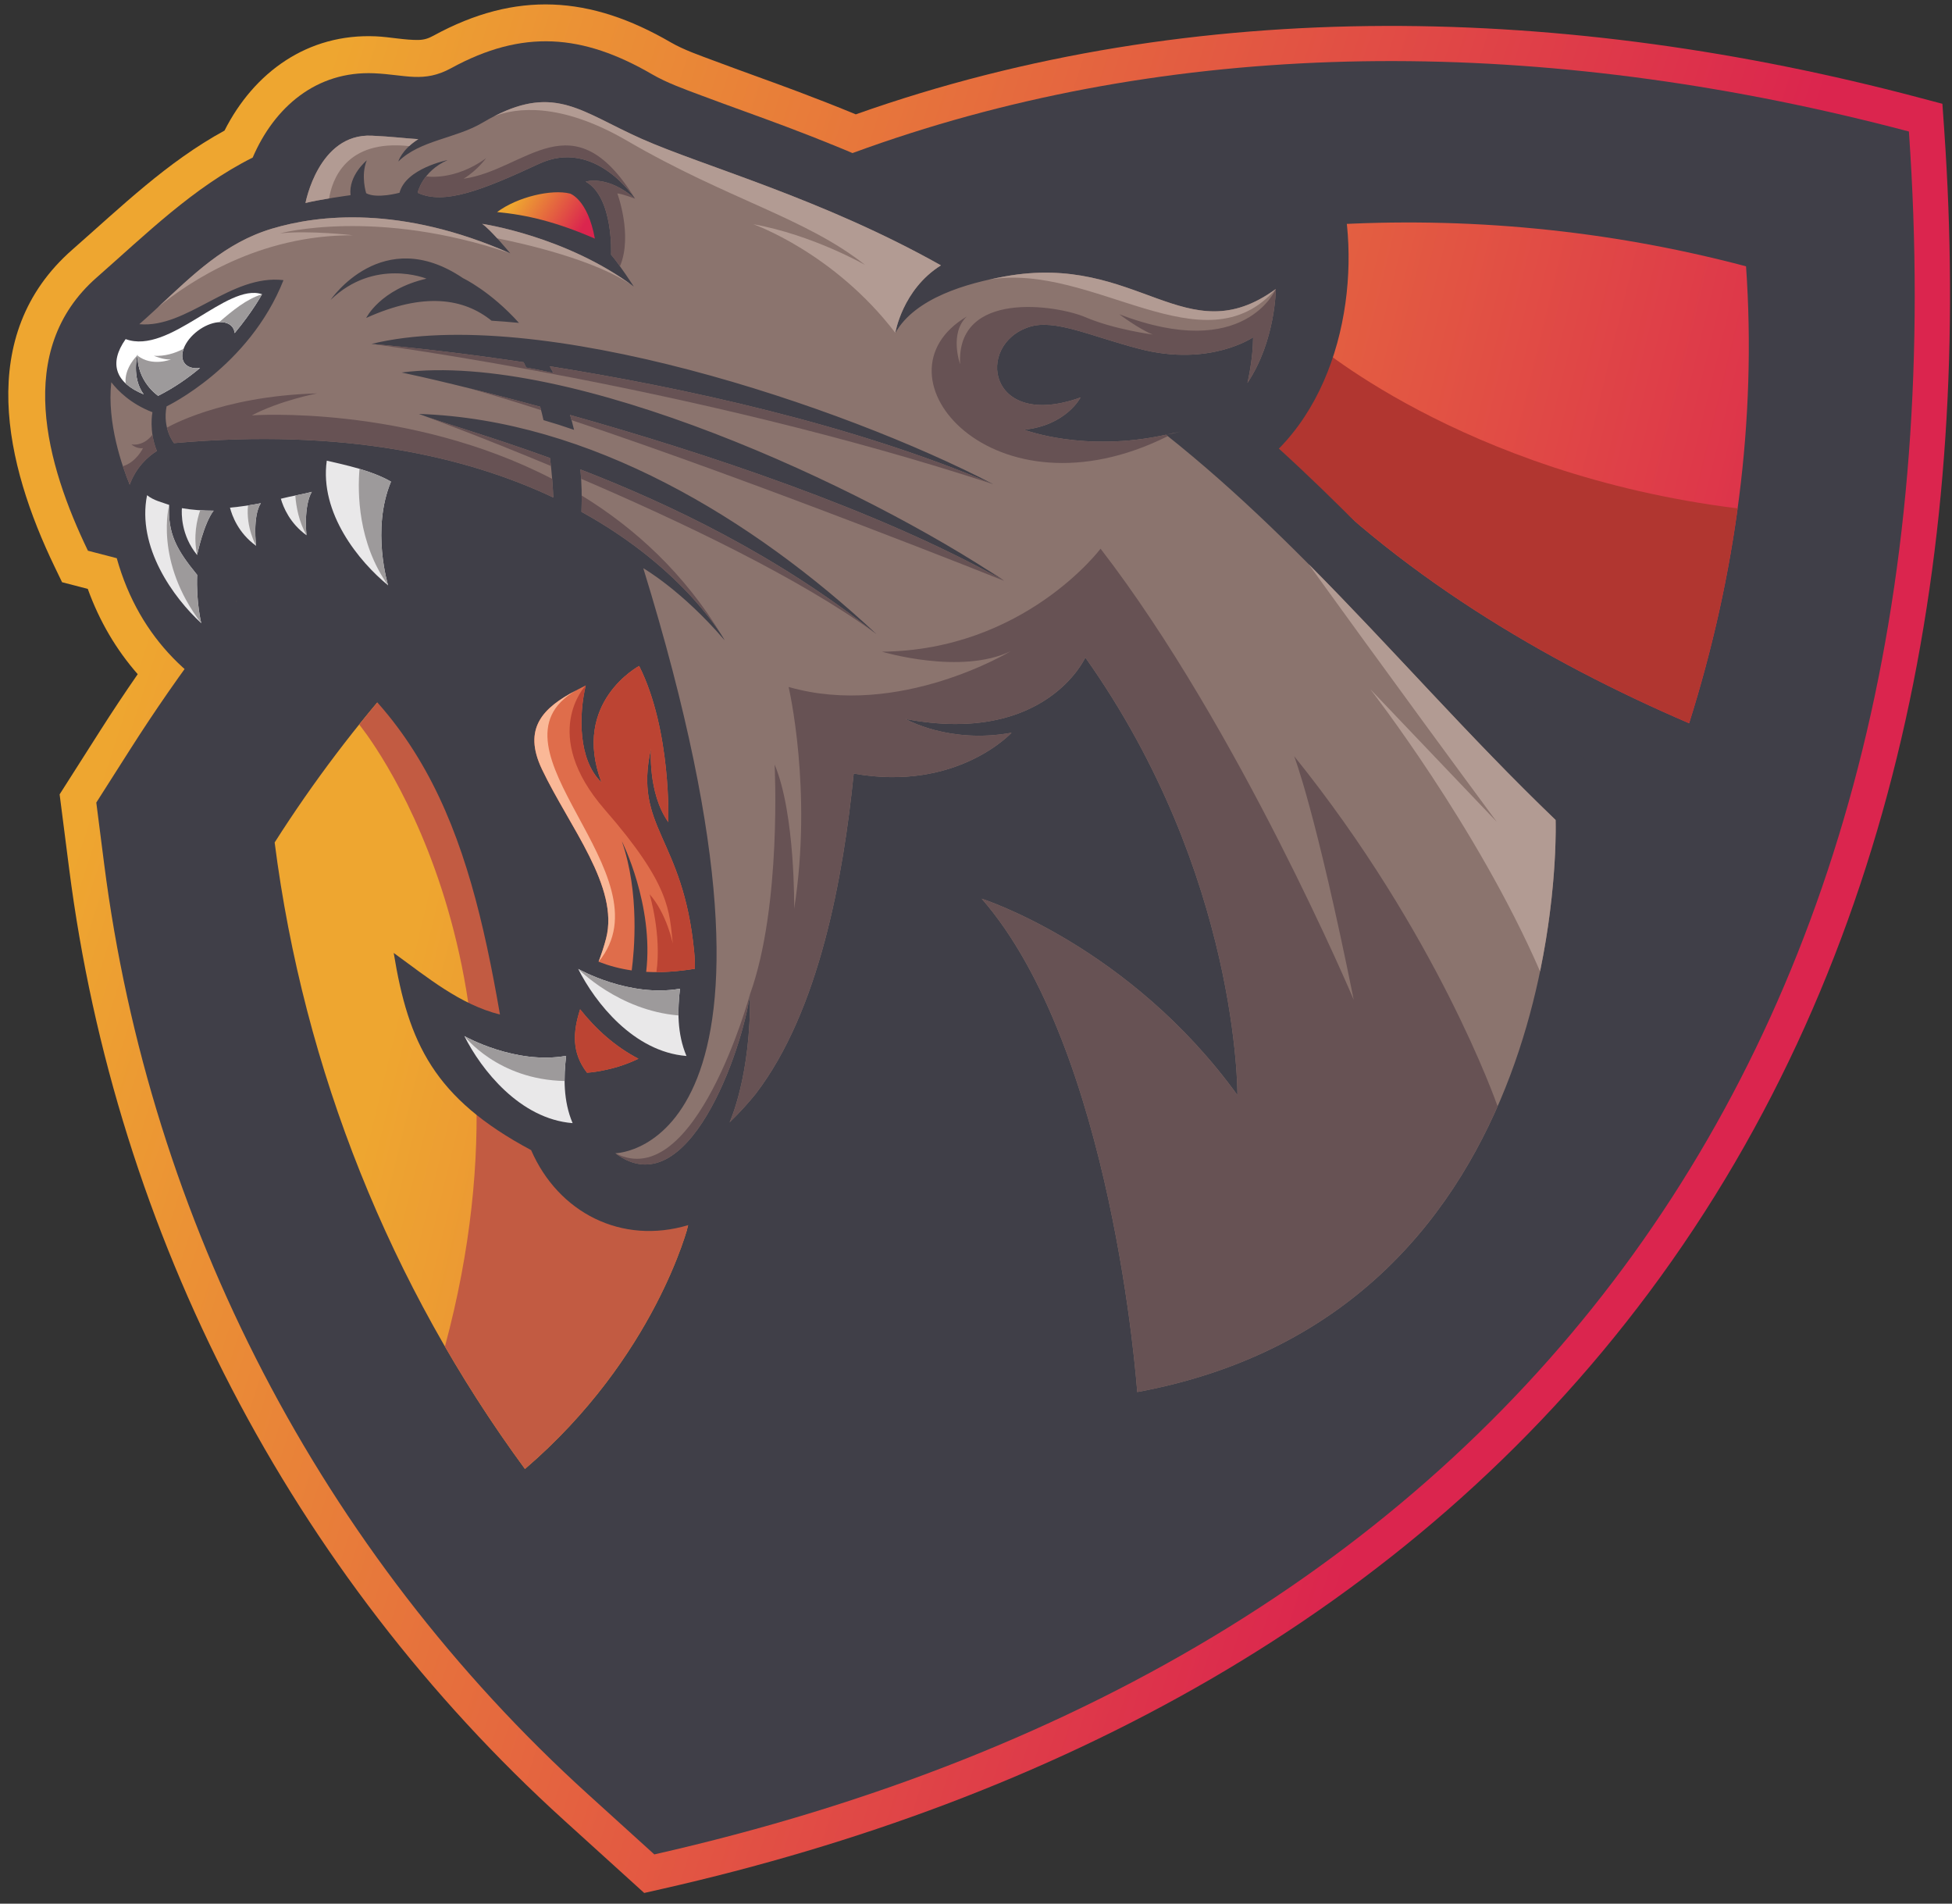
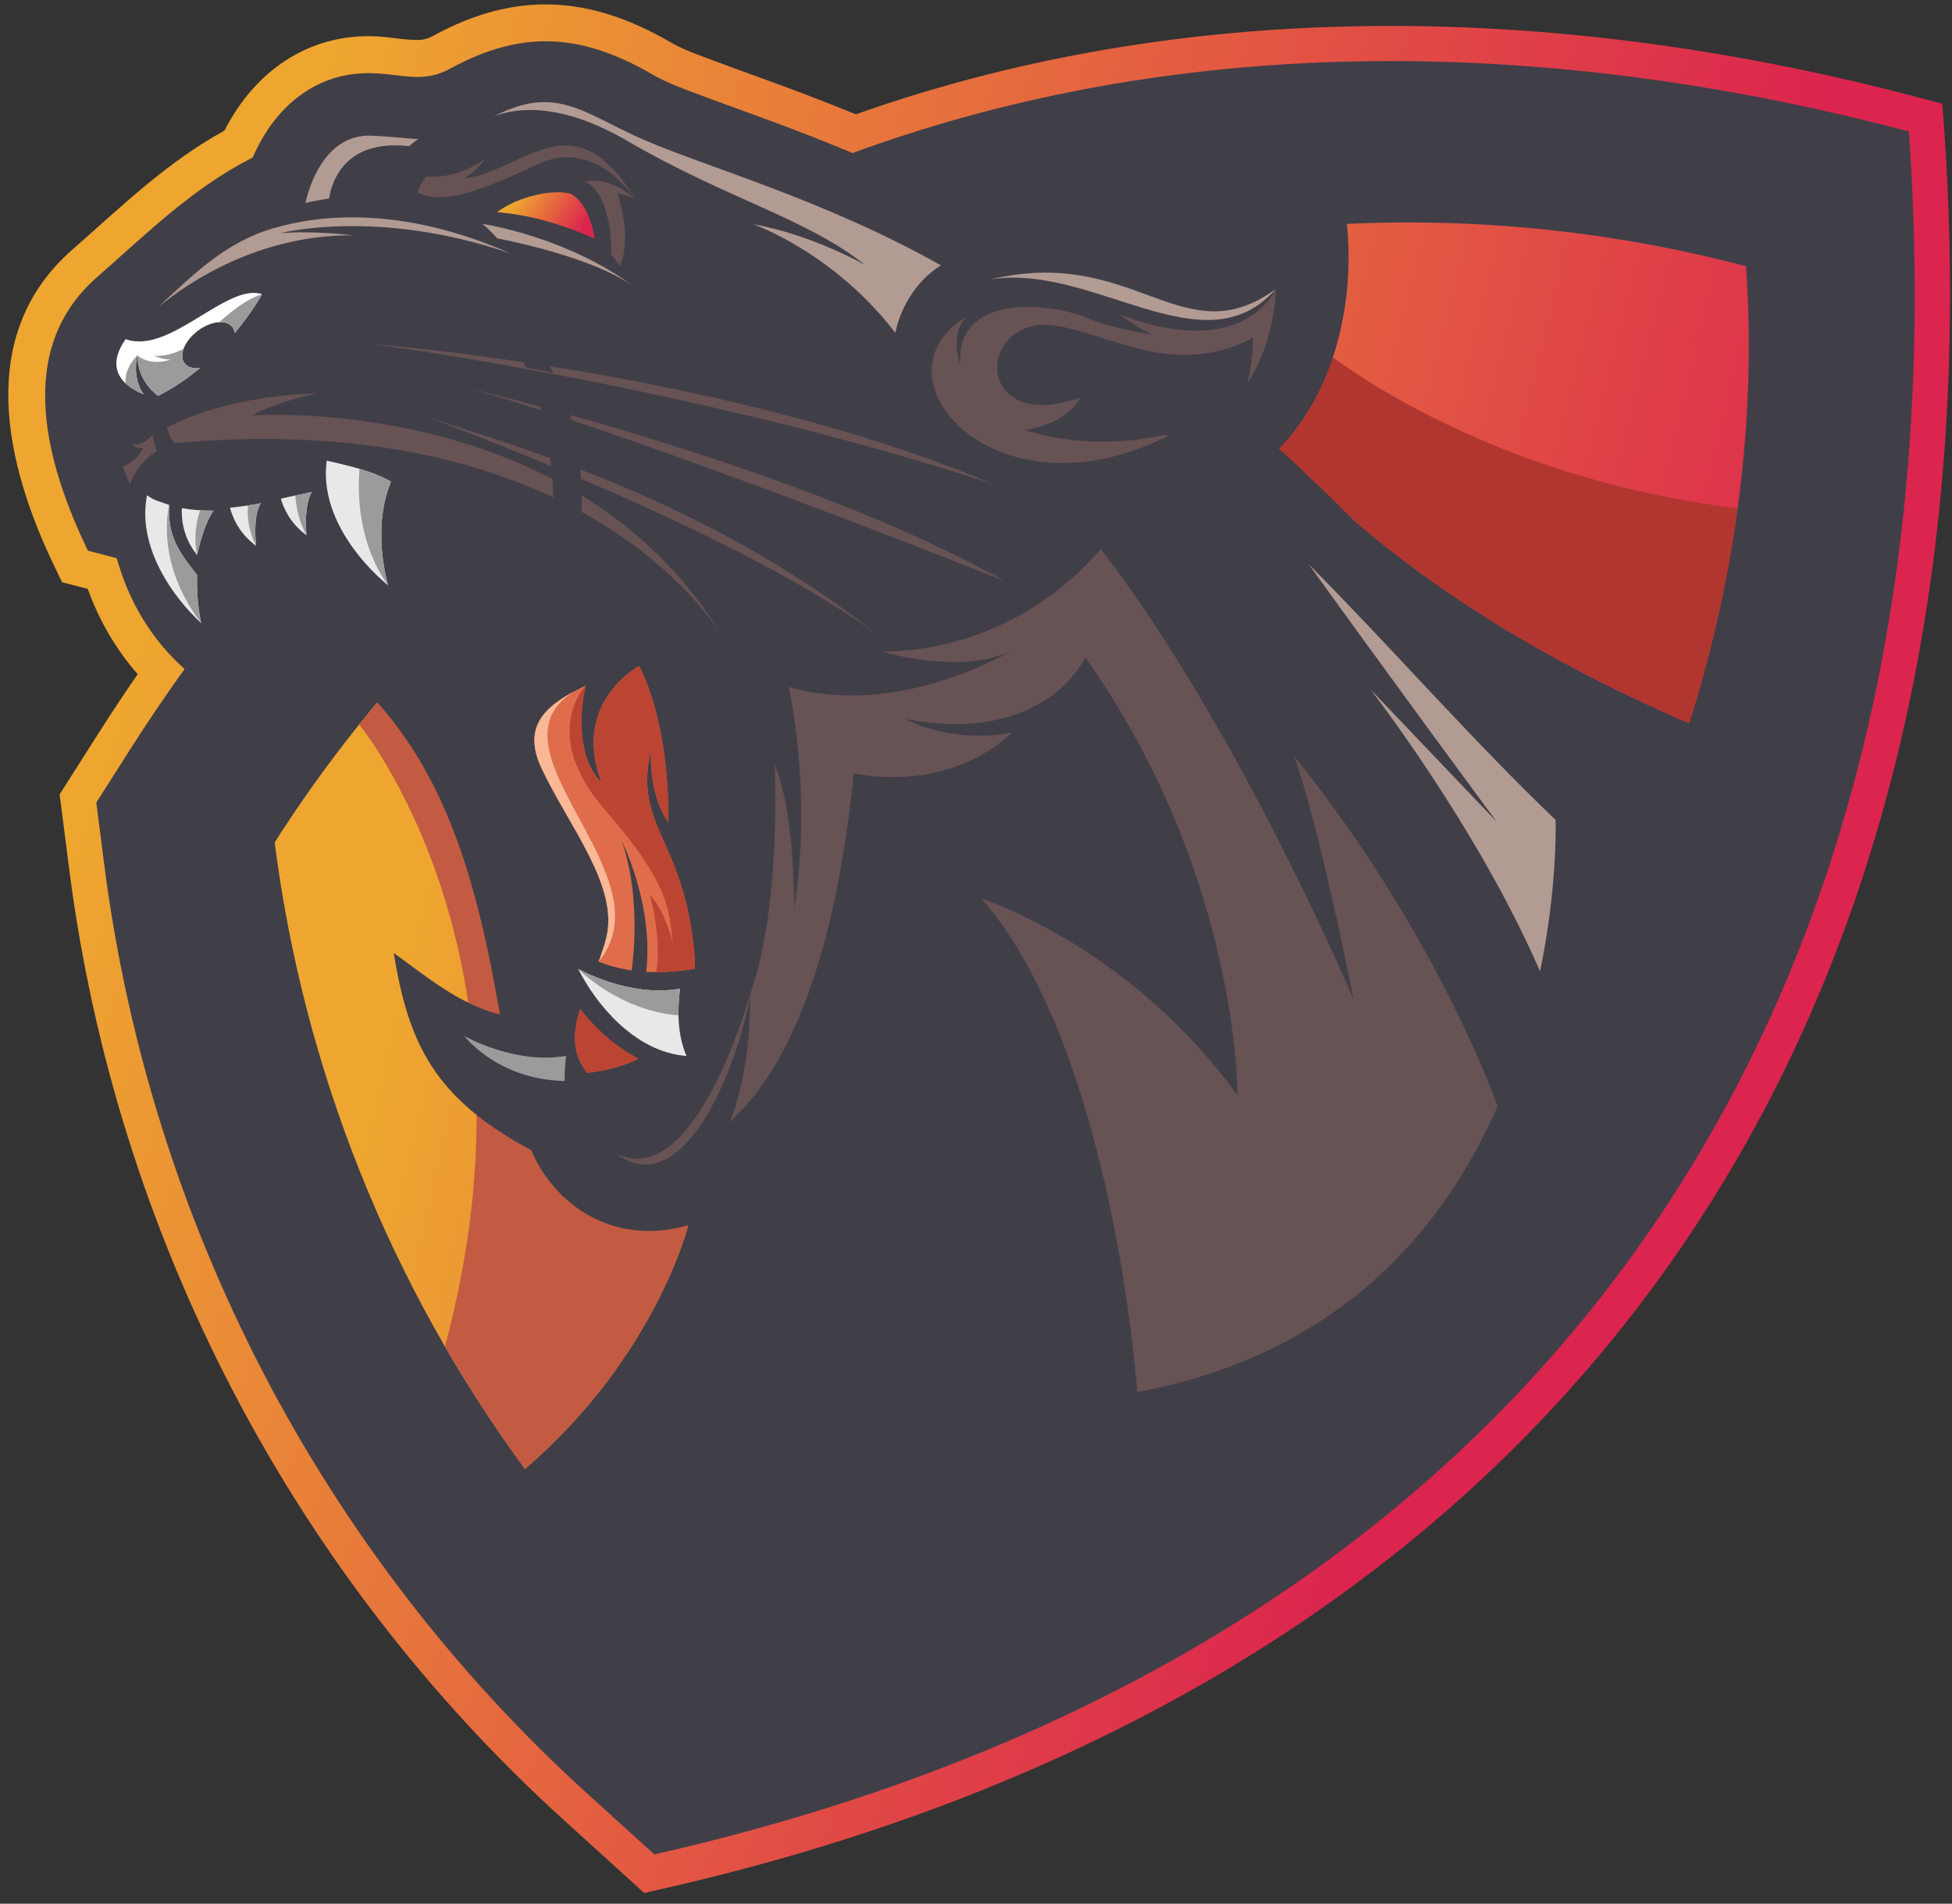
<svg xmlns="http://www.w3.org/2000/svg" width="100%" height="100%" viewBox="0 0 801 781" version="1.1" xml:space="preserve" style="fill-rule:evenodd;clip-rule:evenodd;stroke-linejoin:round;stroke-miterlimit:2;">
  <rect x="0" y="0" width="801" height="781" fill="#333333" stroke="none" />
  <g id="ArtBoard1" transform="matrix(0.888,0,0,0.889,-483.086,-478.018)">
    <rect x="544" y="538" width="902" height="879" style="fill:none;" />
    <g transform="matrix(4.692,0,0,4.689,-124.899,-145.166)">
      <path d="M156.128,211.985C154.023,209.587 152.361,206.781 151.209,203.59L148.678,202.934L147.945,201.416C143.094,191.365 140.074,178.633 149.685,170.206C154.509,165.977 159.027,161.568 164.677,158.484C167.582,152.751 172.86,148.911 179.577,149.207C180.934,149.266 182.495,149.594 183.794,149.563C184.352,149.55 184.762,149.414 185.252,149.146C193.392,144.701 200.697,145.197 208.621,149.798C209.915,150.549 211.496,151.087 212.896,151.613C215.673,152.656 218.472,153.637 221.249,154.681C223.127,155.388 224.995,156.12 226.849,156.887C260.507,144.961 297.232,146.165 331.458,155.21L333.867,155.847L334.041,158.333C336.867,198.788 329.646,239.75 304.972,272.833C281.175,304.739 245.996,322.879 207.777,331.535L206.012,331.935L198.15,324.812C171.254,300.445 153.981,267.121 149.375,231.137L148.437,223.813L152.405,217.585C153.614,215.686 154.856,213.82 156.128,211.985Z" style="fill:url(#_Linear1);" />
      <path d="M200.487,322.233C174.204,298.419 157.328,265.857 152.827,230.695L152.049,224.62L155.34,219.454C195.186,156.894 261.994,140.451 330.568,158.575C336.718,246.595 293.257,308.606 207.008,328.141L200.487,322.233Z" style="fill:rgb(64,63,72);" />
      <path d="M314.529,171.842C300.819,168.218 286.857,166.93 273.146,167.779C272.254,178.354 268.521,189.784 268.521,189.784C279.982,202.077 294.837,210.761 308.923,216.814C313.529,202.231 315.587,186.983 314.529,171.842ZM232.525,176.837C207.174,186.844 184.867,204.6 169.615,228.546C172.483,250.951 181.021,272.187 194.267,290.204C207.127,279.183 210.358,266.203 210.358,266.203C210.358,266.203 231.413,187.355 232.525,176.837Z" style="fill:url(#_Linear2);" />
      <path d="M177.94,216.937C177.967,216.97 196.755,239.693 186.385,278.154C188.788,282.306 191.418,286.33 194.267,290.204C207.127,279.183 210.358,266.203 210.358,266.203C210.358,266.203 215.853,245.622 221.378,224.088C208.285,213.692 194.115,206.353 185.513,208.318C182.876,211.066 180.347,213.94 177.94,216.937Z" style="fill:rgb(194,91,66);" />
      <path d="M271.398,178.899C270.06,185.071 268.521,189.784 268.521,189.784C279.982,202.077 294.837,210.761 308.923,216.814C311.111,209.888 312.723,202.811 313.7,195.668C286.368,192.276 271.398,178.899 271.398,178.899Z" style="fill:rgb(177,54,48);" />
      <path d="M210.358,266.203C203.775,268.18 197.549,264.975 194.874,258.826C185.316,253.723 182.788,248.301 181.341,239.419C184.737,241.882 187.873,244.493 191.805,245.482C188.662,227.265 184.012,213.146 165.824,204.798C165.96,208.471 167.239,212.596 168.549,216.145C161.789,213.554 156.308,208.592 154.064,200.569L151.224,199.833C147.153,191.399 143.887,180.132 152.085,172.944C156.942,168.686 161.617,164.056 167.452,161.14C169.572,156.206 173.698,152.593 179.417,152.844C182.516,152.981 184.287,153.821 186.997,152.341C194.043,148.494 199.941,148.968 206.793,152.947C208.264,153.801 210.024,154.423 211.616,155.021C214.392,156.064 217.191,157.045 219.967,158.089C226.634,160.596 233.165,163.43 239.338,166.995C244.223,165.939 248.872,166.129 253.721,167.545C265.026,170.845 269.291,169.376 273.687,161.261C276.74,168.758 276.052,182.141 268.521,189.784C280.121,200.336 290.195,212.419 301.51,223.261L302.012,223.742L302.038,224.437C304.288,285.314 255.358,298.831 205.368,284.376C207.328,278.256 209.142,272.511 210.358,266.203Z" style="fill:rgb(64,63,72);" />
-       <path d="M295.773,226.332C295.773,226.332 297.553,274.687 254.567,282.637C254.536,282.188 252.169,248.897 239.248,234.079C239.248,234.079 253.782,238.691 264.437,253.414C264.437,253.414 264.631,231.727 249.457,210.345C249.457,210.345 245.56,219.013 231.755,216.396C231.755,216.396 236.035,218.873 242.193,217.746C242.193,217.746 236.821,223.589 226.646,221.765C225.616,231.929 223.269,245.096 216.988,253.295C216.354,254.076 215.471,255.087 214.42,256.095C214.436,256.06 216.541,251.473 216.428,243.494C215.679,248.986 210.291,264.486 203.17,259.134C203.39,259.13 223.54,258.574 205.921,201.555C205.921,201.555 209.722,203.73 213.945,208.661C213.945,208.661 210.149,201.683 199.832,196.007C199.888,194.533 199.849,193.144 199.729,191.834C208.401,195.184 219.104,200.247 228.893,208.048C216.784,196.736 200.677,186.931 183.815,186.37C186.07,187.231 190.763,188.544 196.735,190.712C196.914,192.143 197.011,193.474 197.061,194.595C188.634,190.622 176.545,187.736 159.701,189.246C159.701,189.246 158.542,187.826 158.971,185.627C158.971,185.627 167.096,181.769 170.485,173.204C165.285,172.59 161.017,177.963 156.286,177.539C156.296,177.53 156.307,177.52 156.317,177.51C160.52,173.825 163.913,169.765 169.349,168.137C173.937,166.762 182.057,165.829 192.823,170.568C192.823,170.568 190.934,168.276 190.055,167.663C190.055,167.663 198.266,168.849 204.983,173.831C204.983,173.831 203.543,171.603 202.749,170.699C202.749,170.699 203.009,165.05 200.25,163.507C200.25,163.507 202.369,162.803 205.113,165.19C205.113,165.19 201.197,159.177 195.659,161.751C190.122,164.325 186.299,165.843 183.698,164.602C183.698,164.602 184.139,162.501 186.648,161.387C186.648,161.387 182.536,162.198 181.913,164.603C181.913,164.603 179.683,165.221 178.629,164.65C178.629,164.65 178.072,162.914 178.688,161.413C178.688,161.413 176.867,162.903 177.088,164.841C177.088,164.841 174.011,165.26 172.651,165.612C172.651,165.612 173.925,158.754 179.168,158.984C181.143,159.071 182.544,159.258 183.762,159.327C182.113,160.37 181.792,161.529 181.792,161.529C183.959,159.413 187.412,159.287 190.082,157.709C196.996,153.622 199.559,156.543 205.737,159.285C211.856,162.003 223.526,165.165 235.236,171.748C231.435,174.132 230.744,178.392 230.744,178.392C232.709,174.943 237.781,173.514 241.562,172.832C254.648,170.472 259.343,180.53 268.218,174.074C268.218,174.074 268.201,179.167 265.421,183.324C265.443,183.234 265.974,180.99 265.981,178.827C265.981,178.827 261.732,181.762 254.81,179.975C249.974,178.725 246.469,176.998 243.944,177.804C238.564,179.523 239.866,188.027 248.985,184.75C248.985,184.75 247.6,187.49 243.442,187.926C243.442,187.926 249.34,190.199 257.403,188.416C271.716,199.774 282.701,213.807 295.773,226.332ZM258.839,188.105C258.383,188.23 257.905,188.335 257.403,188.416C257.894,188.308 258.372,188.204 258.839,188.105ZM158.013,190.015C157.073,190.615 155.969,191.639 155.338,193.33C154.613,191.568 153.084,187.266 153.525,183.25C154.138,184.045 155.417,185.374 157.578,186.201C157.578,186.201 157.209,188.059 158.013,190.015ZM199.102,187.938C198.984,187.435 198.854,186.947 198.712,186.473C211.612,190.095 228.994,195.782 241.446,202.791C227.688,193.556 198.851,180.156 182.115,182.293C184.116,182.708 189.171,183.87 195.767,185.66C195.886,186.099 195.994,186.541 196.093,186.981C197.102,187.272 198.106,187.592 199.102,187.938ZM197.059,182.337C196.944,182.113 196.828,181.894 196.709,181.679C209.941,183.785 226.562,187.411 240.387,193.286C225.693,185.63 195.55,175.503 179.153,179.479C182.838,179.798 188.056,180.373 194.135,181.282C194.222,181.454 194.307,181.628 194.389,181.805C195.269,181.962 196.16,182.141 197.059,182.337ZM193.677,177.411C190.873,174.289 188.173,173.012 188.173,173.012C180.202,167.624 175.12,175.155 175.12,175.155C179.454,170.966 184.568,173.058 184.568,173.058C180.005,174.107 178.63,176.925 178.63,176.925C184.307,174.359 188.246,174.99 190.977,177.195C191.865,177.249 192.765,177.321 193.677,177.411Z" style="fill:rgb(139,116,110);" />
      <path d="M295.773,226.332C295.773,226.332 296.006,232.72 294.242,241.232C288.041,226.961 277.525,213.464 277.525,213.464L289.979,226.519C279.691,212.601 271.507,201.232 271.456,201.161C279.67,209.423 287.282,218.195 295.773,226.332Z" style="fill:rgb(178,155,147);" />
      <path d="M174.978,165.159C174.139,165.297 173.236,165.46 172.651,165.612C172.651,165.612 173.925,158.754 179.168,158.984C181.143,159.071 182.544,159.258 183.762,159.327C183.401,159.555 183.104,159.789 182.86,160.015C176.556,159.31 175.249,163.46 174.978,165.159ZM189.617,157.966L189.618,157.965L189.617,157.966ZM191.223,157.078C197.3,153.955 199.911,156.699 205.737,159.285C211.856,162.003 223.526,165.165 235.236,171.748C231.435,174.132 230.744,178.392 230.744,178.392C224.686,170.473 216.757,167.7 216.757,167.7C222.583,168.742 227.766,171.708 227.766,171.708C221.893,167.062 214.29,165.279 204.344,159.495C197.711,155.637 193.375,156.245 191.223,157.078ZM239.992,173.148C240.532,173.027 241.058,172.923 241.562,172.832C254.648,170.472 259.343,180.53 268.218,174.074C261.144,182.145 250.23,171.434 239.992,173.148Z" style="fill:rgb(178,155,147);" />
      <path d="M158.121,175.875C161.558,172.688 164.709,169.526 169.349,168.137C173.937,166.762 182.057,165.829 192.823,170.568C179.605,166.047 170.133,168.6 170.133,168.6C173.007,168.282 177.337,168.788 177.337,168.788C168.095,168.749 161.227,173.326 158.121,175.875ZM191.535,169.086C191.009,168.512 190.437,167.929 190.055,167.663C190.055,167.663 198.266,168.849 204.983,173.831C201.296,171.19 193.982,169.571 191.535,169.086Z" style="fill:rgb(178,155,147);" />
      <path d="M179.153,179.479C179.153,179.479 210.853,183.618 240.387,193.286C226.562,187.411 209.941,183.785 196.709,181.679C196.828,181.894 196.944,182.113 197.059,182.337C196.16,182.141 195.269,181.962 194.389,181.805C194.307,181.628 194.222,181.454 194.135,181.282C188.056,180.373 182.838,179.798 179.153,179.479Z" style="fill:rgb(103,82,84);" />
      <path d="M199.799,192.754C199.78,192.443 199.757,192.136 199.729,191.834C208.401,195.184 219.104,200.247 228.893,208.048C221.447,202.571 209.516,196.915 199.799,192.754ZM184.363,186.572C186.782,187.433 191.211,188.707 196.735,190.712C196.768,190.977 196.798,191.239 196.826,191.497C190.74,188.958 185.936,187.154 184.363,186.572Z" style="fill:rgb(103,82,84);" />
      <path d="M241.446,202.791C241.446,202.791 217.213,193.097 198.859,186.984C198.811,186.812 198.763,186.641 198.712,186.473C211.612,190.095 228.994,195.782 241.446,202.791ZM195.857,186C193.24,185.157 190.792,184.41 188.607,183.801C190.674,184.312 193.094,184.935 195.767,185.66C195.798,185.773 195.828,185.886 195.857,186ZM239.629,201.604C240.501,202.107 241.157,202.525 241.446,202.791C240.867,202.402 240.259,202.006 239.629,201.604Z" style="fill:rgb(103,82,84);" />
      <path d="M268.218,174.074C268.218,174.074 268.201,179.167 265.421,183.324C265.443,183.234 265.974,180.99 265.981,178.827C265.981,178.827 261.732,181.762 254.81,179.975C249.974,178.725 246.469,176.998 243.944,177.804C238.564,179.523 239.866,188.027 248.985,184.75C248.985,184.75 247.6,187.49 243.442,187.926C243.442,187.926 249.34,190.199 257.403,188.416C257.462,188.463 257.521,188.51 257.579,188.557C240.418,197.138 227.972,182.579 237.785,176.78C236.026,178.443 237.125,181.475 237.125,181.475C236.735,174.142 246.63,175.64 249.468,176.852C252.307,178.064 256.099,178.556 256.099,178.556C254.707,178.007 252.802,176.559 252.802,176.559C265.187,181.318 268.218,174.074 268.218,174.074ZM258.126,188.28C258.15,188.267 258.176,188.255 258.201,188.242C257.938,188.298 257.673,188.356 257.403,188.416C257.65,188.376 257.89,188.331 258.126,188.28Z" style="fill:rgb(103,82,84);" />
      <path d="M203.625,171.834C203.312,171.398 202.998,170.983 202.749,170.699C202.749,170.699 203.009,165.05 200.25,163.507C200.25,163.507 202.369,162.803 205.113,165.19C205.113,165.19 203.871,164.707 203.365,164.67C203.365,164.67 204.904,168.802 203.625,171.834ZM205.113,165.19C205.113,165.19 201.197,159.177 195.659,161.751C190.122,164.325 186.299,165.843 183.698,164.602C183.698,164.602 183.858,163.839 184.534,162.989C184.541,162.991 187.314,163.472 190.437,161.201C190.437,161.201 189.565,162.413 188.221,163.222C194.35,162.382 198.993,155.214 205.113,165.19Z" style="fill:rgb(103,82,84);" />
      <path d="M157.577,188.414C157.577,188.414 156.813,189.55 155.507,189.372C155.507,189.372 156.004,189.821 156.646,189.741C156.646,189.741 155.986,191.123 154.667,191.518C154.913,192.258 155.152,192.878 155.338,193.33C155.969,191.639 157.073,190.615 158.013,190.015C157.785,189.46 157.651,188.913 157.577,188.414Z" style="fill:rgb(103,82,84);" />
      <path d="M213.714,208.273C212.754,206.731 208.704,200.888 199.832,196.007C199.853,195.46 199.86,194.925 199.856,194.401C205.07,197.593 209.974,202.05 213.714,208.273ZM196.946,192.761C196.999,193.416 197.036,194.032 197.061,194.595C188.634,190.622 176.545,187.736 159.701,189.246C159.701,189.246 159.243,188.685 159.01,187.722C159.013,187.721 164.246,184.615 173.798,184.35C173.798,184.35 170.154,185.044 167.367,186.513C167.367,186.513 182.715,185.4 196.946,192.761Z" style="fill:rgb(103,82,84);" />
      <path d="M290.059,254.514C284.718,266.678 274.418,278.966 254.567,282.637C254.536,282.188 252.169,248.897 239.248,234.079C239.248,234.079 253.782,238.691 264.437,253.414C264.437,253.414 264.631,231.727 249.457,210.345C249.457,210.345 245.56,219.013 231.755,216.396C231.755,216.396 236.035,218.873 242.193,217.746C242.193,217.746 236.821,223.589 226.646,221.765C225.616,231.929 223.269,245.096 216.988,253.295C216.354,254.076 215.471,255.087 214.42,256.095C214.436,256.06 216.541,251.473 216.428,243.494C216.428,243.494 211.046,263.167 203.17,259.134C210.291,264.486 215.679,248.986 216.428,243.494C219.574,234.773 218.855,220.874 218.855,220.874C220.906,225.754 220.78,235.076 220.78,235.076C222.616,223.375 220.233,213.241 220.233,213.241C231.134,216.379 242.101,209.721 242.101,209.721C237.181,212.097 229.43,209.771 229.43,209.771C243.454,209.633 250.957,199.634 250.957,199.634C264.632,217.351 275.891,244.034 275.891,244.034C272.132,225.405 270.022,220.051 270.022,220.051C284.155,237.581 289.982,254.293 290.059,254.514Z" style="fill:rgb(103,82,84);" />
      <path d="M162.385,206.965C162.385,206.965 161.871,204.884 161.983,202.212C159.976,199.76 159.076,198.171 159.227,195.325C158.509,195.057 157.71,194.901 157.048,194.369C156.026,199.479 159.656,204.468 162.385,206.965Z" style="fill:rgb(233,232,233);" />
      <path d="M162.385,206.965C162.385,206.965 161.871,204.884 161.983,202.212C159.976,199.76 159.076,198.171 159.227,195.325C159.227,195.325 157.714,200.859 162.385,206.965Z" style="fill:rgb(157,154,155);" />
      <path d="M160.48,195.645C160.442,196.129 160.372,198.296 161.978,200.255C161.978,200.255 162.61,197.188 163.604,195.891C162.558,195.894 161.507,195.821 160.48,195.645Z" style="fill:rgb(233,232,233);" />
      <path d="M161.978,200.255C161.978,200.255 162.61,197.188 163.604,195.891C163.163,195.892 162.721,195.88 162.281,195.852C161.96,196.78 161.584,198.401 161.978,200.255Z" style="fill:rgb(157,154,155);" />
      <path d="M180.79,203.243C180.79,203.243 179.103,197.764 181.074,193.034C179.148,191.929 176.611,191.405 174.748,190.97C174.017,196.13 177.925,200.904 180.79,203.243Z" style="fill:rgb(233,232,233);" />
      <path d="M180.79,203.243C180.79,203.243 179.103,197.764 181.074,193.034C180.135,192.496 179.052,192.095 177.972,191.776C177.777,194.11 177.804,199.063 180.79,203.243Z" style="fill:rgb(157,154,155);" />
-       <path d="M188.298,247.599C188.298,247.599 193.278,250.439 198.323,249.547C198.077,251.597 198.028,253.974 198.96,256.17C193.765,255.759 189.956,250.905 188.298,247.599Z" style="fill:rgb(233,232,233);" />
      <path d="M188.298,247.599C188.298,247.599 193.278,250.439 198.323,249.547C198.229,250.333 198.163,251.168 198.171,252.022C191.577,251.9 188.298,247.599 188.298,247.599Z" style="fill:rgb(157,154,155);" />
      <path d="M195.945,221.349C198.656,227.029 203.56,232.918 202.263,237.974C202.06,238.764 201.8,239.533 201.518,240.285C202.539,240.68 203.611,240.972 204.781,241.14C205.021,239.334 205.586,233.533 203.808,228.42C203.808,228.42 206.982,234.695 206.206,241.281C207.63,241.359 209.205,241.268 211.001,240.977C211.01,240.447 210.989,239.891 210.933,239.304C209.845,227.965 204.927,227.132 206.681,219.292C206.681,219.292 206.342,223.667 208.384,226.543C208.384,226.543 208.707,217.516 205.512,211.174C205.512,211.174 198.813,214.734 201.8,222.627C199.492,220.419 199.565,215.994 200.254,213.091L199.464,213.496C196.128,215.207 193.979,217.232 195.945,221.349ZM199.699,244.966C198.997,247.162 198.839,249.219 200.377,251.206C200.377,251.206 202.871,251.085 205.442,249.831C203.151,248.639 201.237,246.911 199.699,244.966Z" style="fill:rgb(223,109,75);" />
      <path d="M195.945,221.349C198.656,227.029 203.56,232.918 202.263,237.974C202.06,238.764 201.8,239.533 201.518,240.285C208.579,231.751 189.621,219.213 199.288,213.587C196.054,215.28 194.014,217.305 195.945,221.349Z" style="fill:rgb(250,184,151);" />
      <path d="M207.215,241.307C208.367,241.306 209.618,241.201 211.001,240.977C211.01,240.447 210.989,239.891 210.933,239.304C209.845,227.965 204.927,227.132 206.681,219.292C206.681,219.292 206.342,223.667 208.384,226.543C208.384,226.543 208.707,217.516 205.512,211.174C205.512,211.174 198.813,214.734 201.8,222.627C199.492,220.419 199.565,215.994 200.254,213.091C200.254,213.091 195.633,217.864 202.135,225.32C208.638,232.776 208.468,235.284 208.826,238.489C208.826,238.489 208.216,235.516 206.539,233.638C206.539,233.638 207.744,237.612 207.215,241.307ZM199.699,244.966C198.997,247.162 198.839,249.219 200.377,251.206C200.377,251.206 202.871,251.085 205.442,249.831C203.151,248.639 201.237,246.911 199.699,244.966Z" style="fill:rgb(188,68,51);" />
      <path d="M154.939,179.007C159.254,180.597 164.923,173.41 168.371,174.59C168.371,174.59 167.445,176.299 165.676,178.416C165.655,178.195 165.582,177.995 165.454,177.825C164.866,177.048 163.336,177.215 162.036,178.197C160.736,179.18 160.158,180.607 160.745,181.383C161.052,181.789 161.616,181.938 162.27,181.847C161.061,182.859 159.682,183.815 158.14,184.587C158.14,184.587 156.042,183.202 156.108,180.506C156.108,180.506 155.487,182.77 156.718,184.442C153.938,183.309 153.25,181.402 154.939,179.007Z" style="fill:white;" />
      <path d="M168.371,174.59C168.371,174.59 167.445,176.299 165.676,178.416C165.655,178.195 165.582,177.995 165.454,177.825C165.181,177.464 164.706,177.307 164.145,177.34C165.47,176.198 166.811,175.083 168.371,174.59ZM160.648,179.959C160.451,180.502 160.467,181.016 160.745,181.383C161.052,181.789 161.616,181.938 162.27,181.847C161.061,182.859 159.682,183.815 158.14,184.587C158.14,184.587 156.106,183.244 156.107,180.629C157.544,181.75 159.4,181.006 159.4,181.006C158.706,181.072 157.731,180.652 157.731,180.652C158.796,180.701 159.752,180.423 160.648,179.959ZM156.083,180.611C155.98,181.073 155.643,182.983 156.718,184.442C155.973,184.139 155.379,183.78 154.94,183.371C154.776,181.854 156.083,180.611 156.083,180.611Z" style="fill:rgb(157,154,155);" />
      <path d="M199.511,240.991C199.511,240.991 204.491,243.831 209.537,242.938C209.29,244.988 209.242,247.365 210.173,249.561C204.978,249.151 201.169,244.297 199.511,240.991Z" style="fill:rgb(233,232,233);" />
      <path d="M199.511,240.991C199.511,240.991 204.491,243.831 209.537,242.938C209.436,243.773 209.369,244.662 209.387,245.571C203.481,245.08 199.511,240.991 199.511,240.991Z" style="fill:rgb(157,154,155);" />
      <path d="M165.216,195.594C165.414,196.369 166.031,198.089 167.786,199.349C167.786,199.349 167.425,196.429 168.254,195.157C167.294,195.343 166.27,195.499 165.216,195.594Z" style="fill:rgb(233,232,233);" />
      <path d="M167.786,199.349C167.786,199.349 167.425,196.429 168.254,195.157C167.843,195.237 167.421,195.311 166.99,195.377C166.77,197.55 167.786,199.349 167.786,199.349Z" style="fill:rgb(157,154,155);" />
      <path d="M170.225,194.716C170.464,195.55 171.11,197.132 172.752,198.31C172.752,198.31 172.441,195.475 173.274,194.038C172.33,194.294 171.324,194.438 170.225,194.716Z" style="fill:rgb(233,232,233);" />
      <path d="M172.752,198.31C172.752,198.31 172.441,195.475 173.274,194.038C172.753,194.18 172.213,194.287 171.649,194.401C171.735,195.535 172.007,196.989 172.752,198.31Z" style="fill:rgb(157,154,155);" />
      <path d="M198.716,164.686C198.716,164.686 200.451,165.252 201.152,169.117C197.419,167.495 194.482,166.776 191.52,166.503C193.55,164.995 196.92,164.23 198.716,164.686Z" style="fill:url(#_Linear3);" />
    </g>
  </g>
  <defs>
    <linearGradient id="_Linear1" x1="0" y1="0" x2="1" y2="0" gradientUnits="userSpaceOnUse" gradientTransform="matrix(-133.711,-42.645,-42.645,133.711,277.079,294.126)">
      <stop offset="0" style="stop-color:rgb(219,37,78);stop-opacity:1" />
      <stop offset="1" style="stop-color:rgb(238,166,48);stop-opacity:1" />
    </linearGradient>
    <linearGradient id="_Linear2" x1="0" y1="0" x2="1" y2="0" gradientUnits="userSpaceOnUse" gradientTransform="matrix(-130.545,-30.884,-30.884,130.545,306.784,295.794)">
      <stop offset="0" style="stop-color:rgb(219,37,78);stop-opacity:1" />
      <stop offset="1" style="stop-color:rgb(238,166,48);stop-opacity:1" />
    </linearGradient>
    <linearGradient id="_Linear3" x1="0" y1="0" x2="1" y2="0" gradientUnits="userSpaceOnUse" gradientTransform="matrix(-5.943,-3.772,-3.772,5.943,198.115,170.924)">
      <stop offset="0" style="stop-color:rgb(219,37,78);stop-opacity:1" />
      <stop offset="1" style="stop-color:rgb(238,166,48);stop-opacity:1" />
    </linearGradient>
  </defs>
</svg>